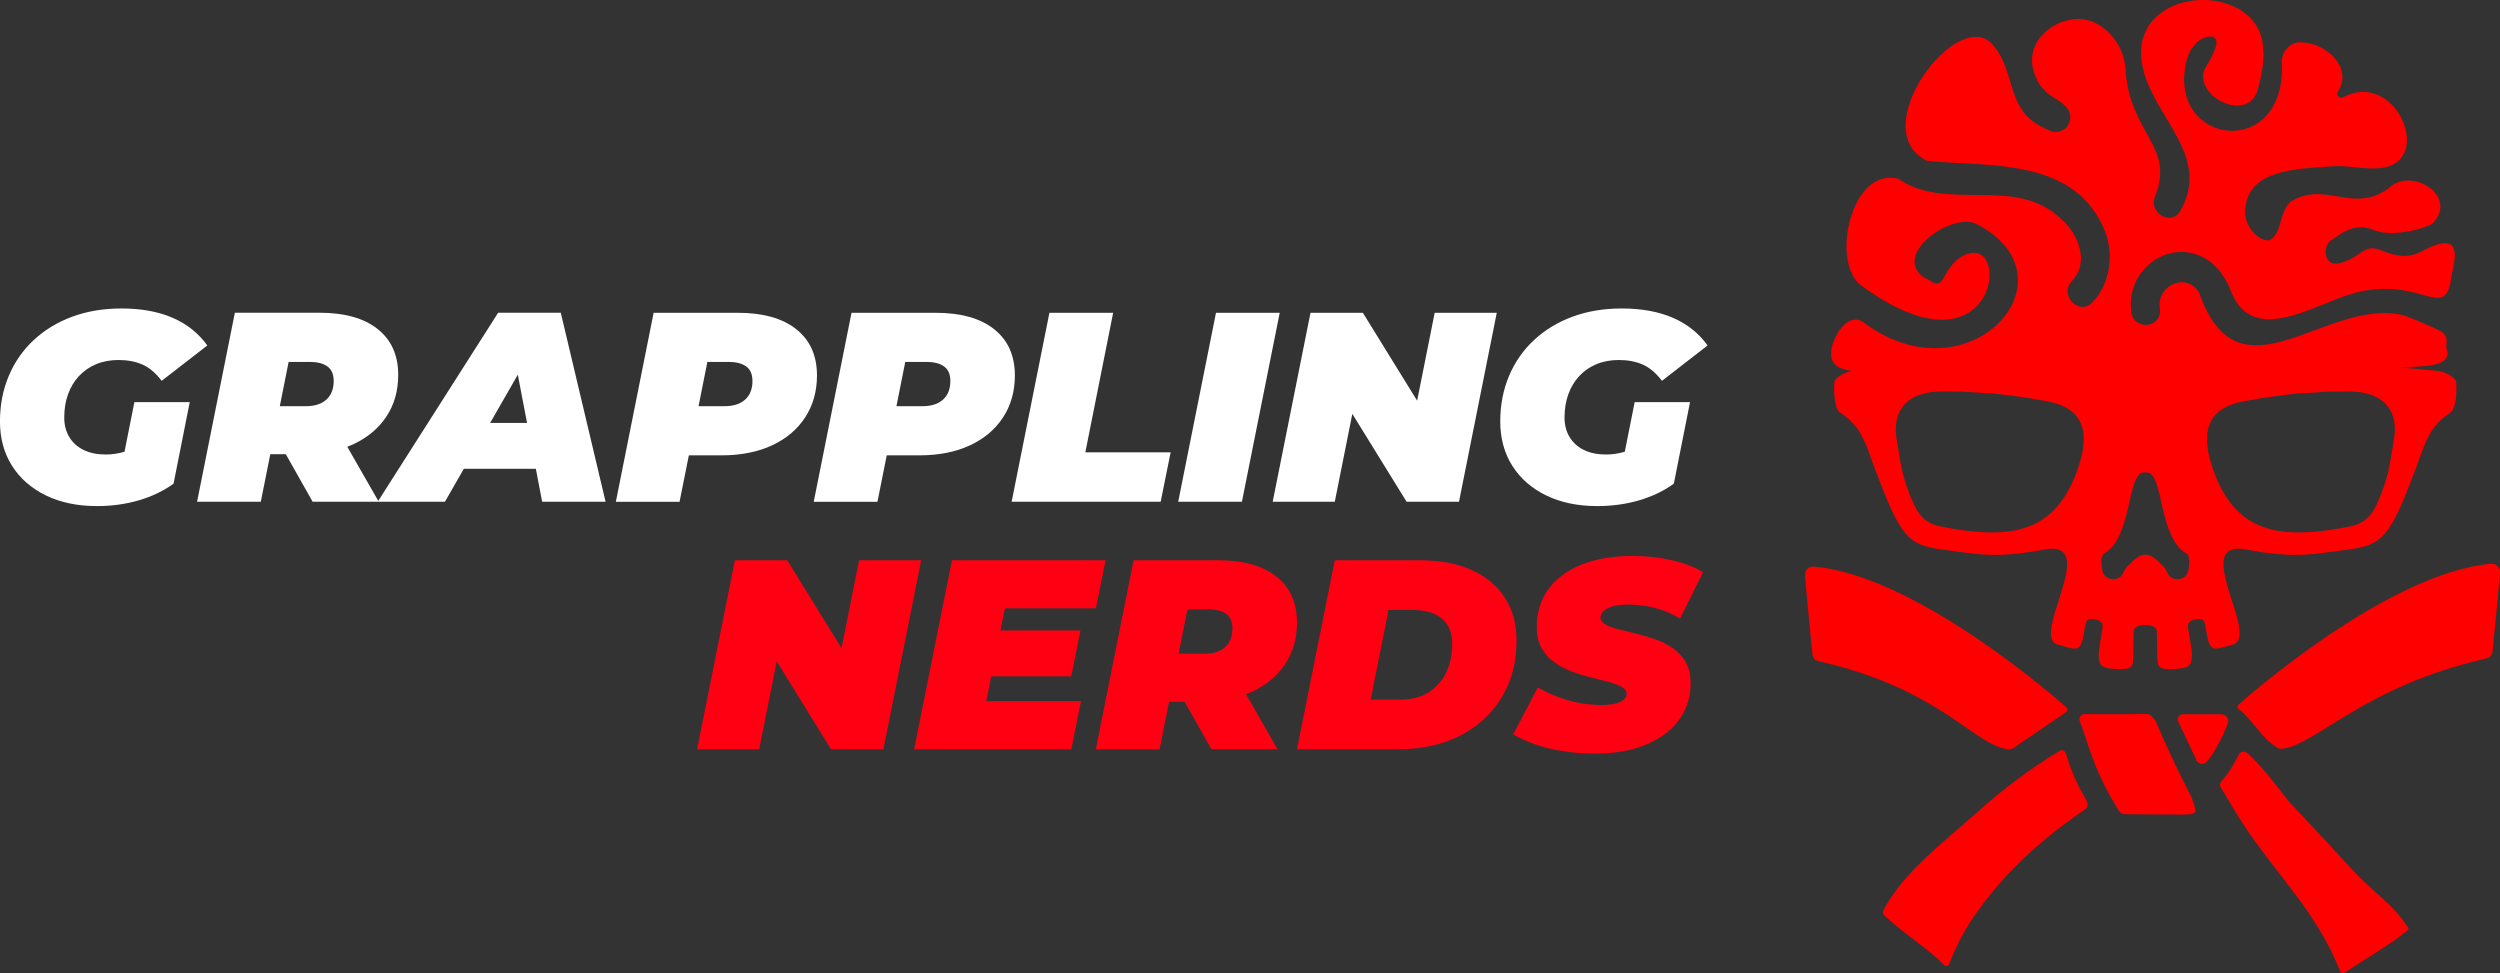
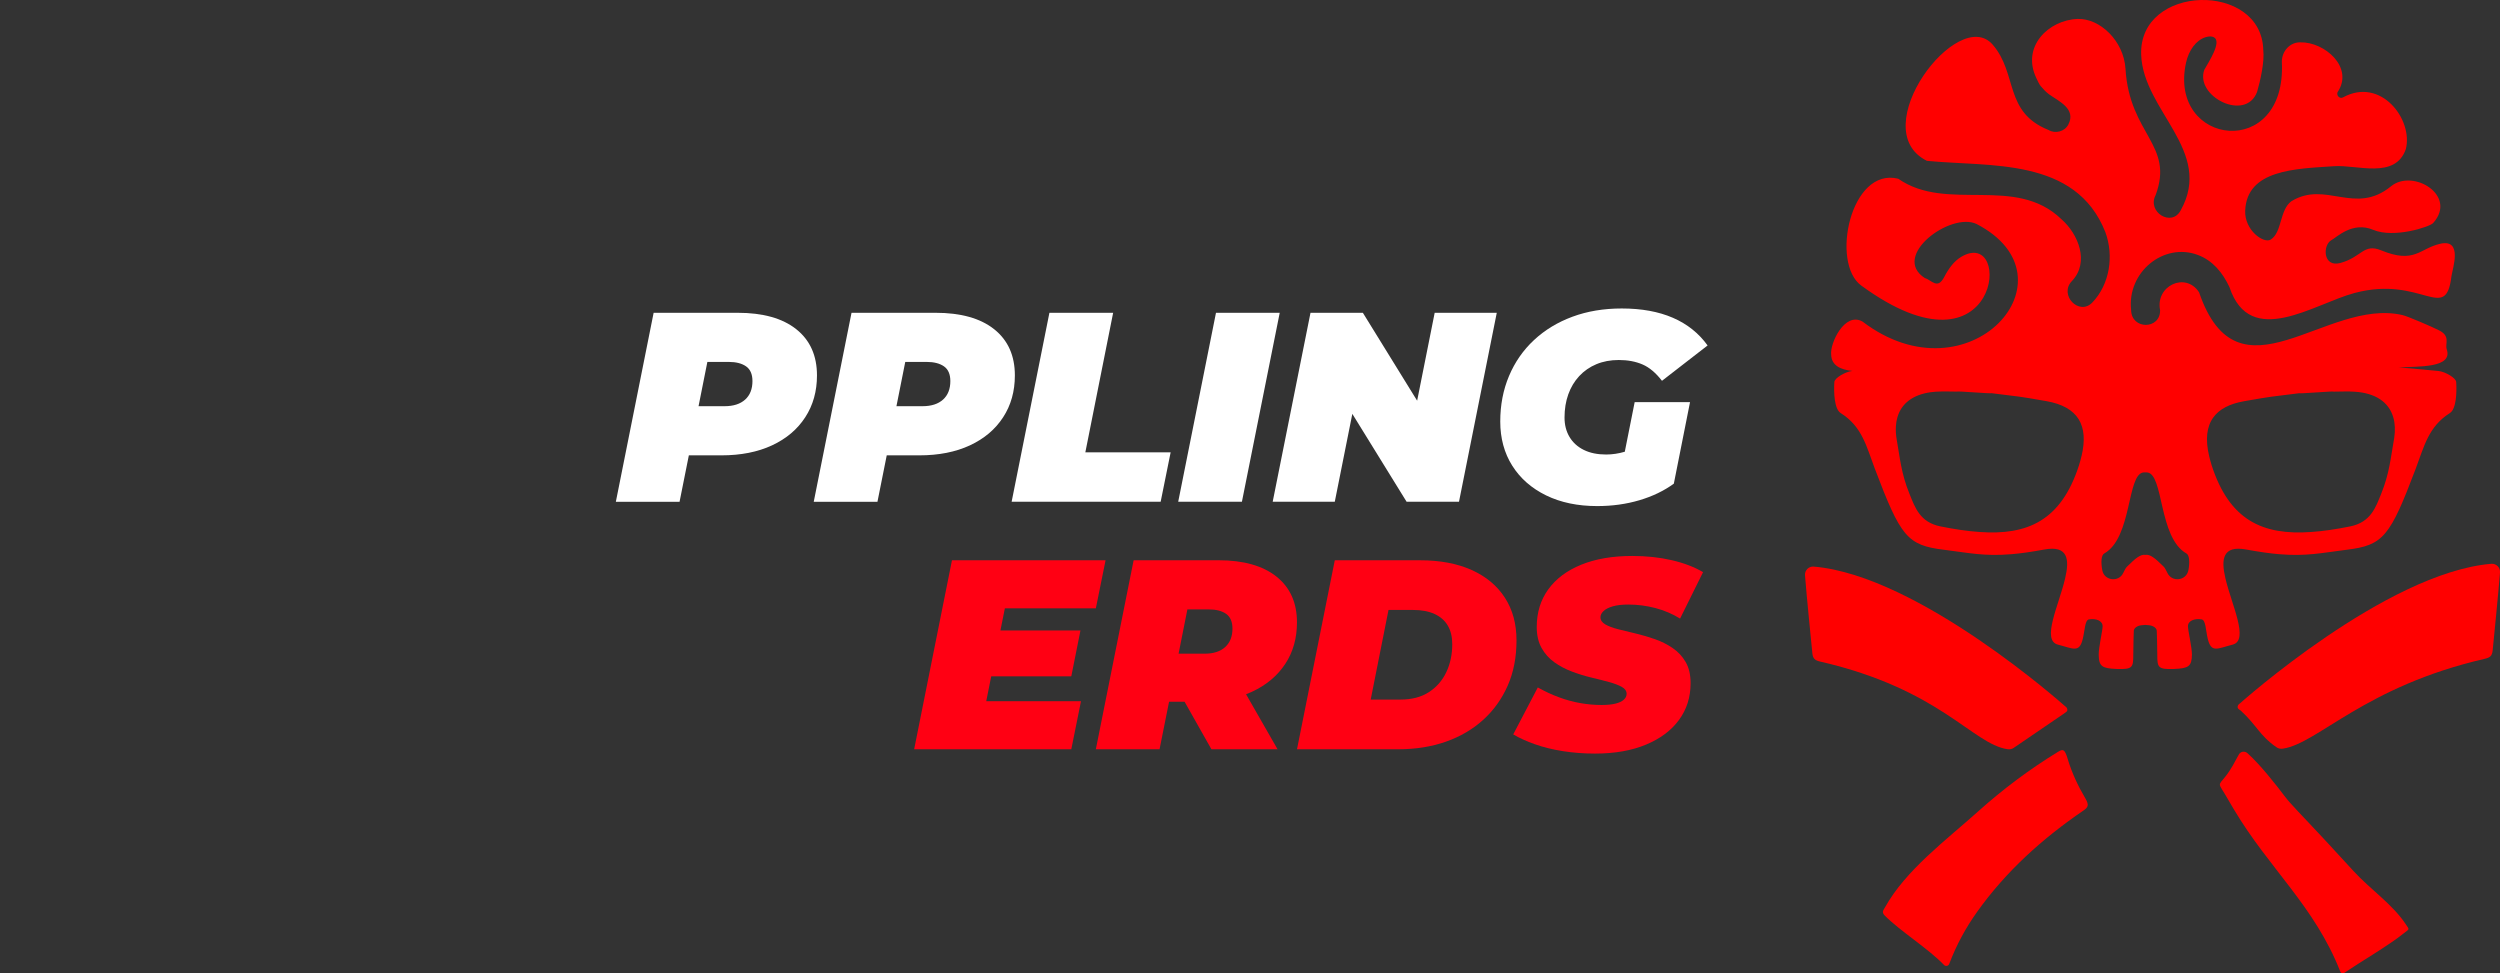
<svg xmlns="http://www.w3.org/2000/svg" id="Layer_2" viewBox="0 0 1020.26 397.23">
  <rect x="0" y="0" width="1020.26" height="397.23" fill="#333333" stroke="none" />
  <defs>
    <style>      .cls-1 {        fill: #ff0013;      }      .cls-2 {        fill: #fff;      }      .cls-3 {        fill: red;      }    </style>
  </defs>
  <g id="Layer_1-2" data-name="Layer_1">
    <g>
      <path class="cls-3" d="M755.99,151.39c-.06,0-.12.01-.19.02-2.64.28-7.08,2.8-7.19,4.47-.28,4.31-.03,11.06,2.59,12.7,8.78,5.52,10.52,13.68,13.91,22.66,10.55,27.82,13.17,31.28,28.28,33.13,10.21,1.28,16.45,2.72,27.43,1.8,3.8-.31,8.13-.92,13.42-1.9,9.78-1.82,10.37,4.03,8.55,11.75-2.51,10.86-9.83,25.35-2.9,27.07,6.11,1.54,8.7,3.57,10.11-2.41.85-3.54.85-7.6,2.49-7.9,2.9-.49,5.67.54,5.59,2.9-.05,1.8-1.64,8.65-1.59,11.45.03,4.88,1.39,5.65,7.39,5.88,6.47.23,6.72-.64,6.72-5.88.03-6.29.18-7.54.21-9.67,0-.98,1.21-2.05,2.98-2.28.59-.08,1.18-.13,1.72-.15.54.03,1.1.08,1.69.15,1.77.23,2.98,1.31,2.98,2.28.03,2.13.18,3.39.21,9.67,0,5.24.26,6.11,6.72,5.88,6.01-.23,7.37-1,7.42-5.88.03-2.8-1.57-9.65-1.62-11.45-.08-2.36,2.69-3.39,5.62-2.9,1.64.31,1.62,4.36,2.46,7.9,1.41,5.98,4,3.95,10.11,2.41,6.93-1.72-.38-16.22-2.9-27.07-1.82-7.72-1.23-13.58,8.55-11.75,5.29.97,9.62,1.59,13.42,1.9,10.98.92,17.22-.51,27.43-1.8,15.12-1.85,17.73-5.31,28.28-33.13,3.39-8.98,5.16-17.14,13.91-22.66,2.62-1.64,2.87-8.39,2.59-12.7-.1-1.67-4.52-4.18-7.16-4.47-3.9-.38-7.78-.77-11.68-1.1-.57-.05-1.15-.1-1.72-.13-.94-.08-1.89-.15-2.83-.23,7.81-.48,22.15.36,19.53-7.4-.8-2.38,1.78-5.46-3.44-7.88-2.21-1.15-12.34-5.56-14.67-6.1-31.21-7.22-66.94,37.47-82.97-9.29-5.54-8.51-17.92-2.58-15.9,7.31.12,7.99-11.7,8-11.82,0-1.77-15.48,13.24-27.74,27.16-22.57,6.15,2.29,10.14,7.18,12.97,13.16,8.46,25.41,34.44,6.83,51.02,2.4,27.57-7.37,37.26,12.69,39.59-6.95.48-3.17,4.67-15.25-4.58-13.15-8.48,1.93-10.44,8.3-24.06,2.71-7.29-2.99-7.89,2.7-16.66,5.12-7.2,1.99-7.3-7.26-3.77-9.26,2.27-1.21,8.66-7.82,17.12-4.25,8.46,3.57,23.09-1.23,24.46-2.77,10.11-11.27-8.28-22.29-17.15-15.03-14.79,12.11-26.63-2.47-40.68,6.12-4.88,3.53-3.76,12.66-8.42,15.64-2.86,1.83-10.78-3.81-10.45-11.79.68-16.72,20.32-17.08,36.25-18.14,9.46-.68,24.97,5.46,29.31-6.98,3.06-12.09-10.18-29.57-25.63-21.11-1.29.71-2.74-.64-2.26-2.08,6.85-10.09-5.21-20.6-15.15-20.38-4.18-.11-7.6,3.56-7.56,7.95,2.08,40.48-46.48,34.42-39.12.43,1.09-5.02,4.04-9.26,8.01-10.48,1.3-.4,2.53-.45,3.42.06,3.3,1.84-2.26,10.16-3.96,13.25-3.91,10.91,16.95,21.39,21.55,8.99,1.32-4.53,3.08-12.32,2.52-17.07-.65-28.04-50.89-27.02-49.83,1.98.87,22.93,29.62,39.23,16.14,63.43-3.66,7-13.89.74-10.22-6.25,7.6-20.58-10.68-24.59-12.32-51.49-.7-11.46-10.48-20.64-19.49-20.35-11.83.38-23.13,11.24-16.86,24.22.59,1.21,1.02,2.26,1.77,3.22,0,0,.03,0,.03.03,1.07,1.22,1.95,2.23,3.19,3.16,0,.04.05.01.06.06,4.07,2.93,11.28,5.96,7.98,12.39-1.48,2.94-5.44,3.87-8.1,2.23-18.22-7.29-12.51-22.91-22.77-34.81-14.04-16.29-52.66,34.57-26.85,47.41,25.59,2.54,60.7-1.57,72.81,29.07,3.58,9.69,1.8,21.33-5.29,28.73-5.41,5.64-13.77-3.1-8.36-8.73,7.36-7.71,2.57-19.29-4.29-25.27-18.79-18.17-46.72-2.64-66.57-16.5-19.51-4.87-27.71,34.49-15.07,43.62,56.99,41.62,62.13-24.56,40.7-11.7-2.88,1.73-5.1,4.76-6.85,8.15-2.75,5.33-5.05,1.33-7.91.48-14.04-9.03,10.56-27.13,21.1-22.07,42.26,21.91-3.05,72.92-46.56,39.81-7.32-4.13-13.31,8.96-12.79,13.42.09,4.45,3.69,6.22,8.67,6.73ZM849.45,186.21c-.31,1.28-.64,2.57-1.05,3.82-7.24,22.28-20.74,28.51-40.6,27.07-4.93-.33-10.21-1.13-15.91-2.28-8.39-1.69-10.39-7.78-12.6-13.22-3.44-8.39-3.98-15.22-5.18-21.86-.38-2.1-.51-4.08-.38-5.88.08-1.28.28-2.49.62-3.59,1.64-5.65,6.31-9.16,13.45-10.19.69-.1,1.44-.18,2.21-.23,1.8-.13,3.59-.1,5.41-.08,1.05.03,2.1.05,3.16.05.03-.31,14.11.92,14.14.64,12.19,1.54,10.42,1.13,22.48,3.26,6.42,1.13,10.73,3.59,13.09,7.34,2.34,3.77,2.69,8.8,1.18,15.14ZM893.08,232.73c-.8,4.29-6.72,5.03-8.57,1.05-.54-1.15-1.05-2.08-1.51-2.54-3.54-3.49-5.47-5.08-7.47-4.8-2-.28-3.95,1.31-7.47,4.8-.49.46-1,1.39-1.54,2.54-1.82,3.98-7.78,3.23-8.57-1.05-.62-3.36-.41-6.18.8-6.85,11.47-6.49,9.19-32.51,16.06-33.08.26,0,.46-.03.67,0h.08c.2-.03.44,0,.67,0,6.88.56,4.59,26.59,16.07,33.08,1.21.67,1.41,3.49.8,6.85ZM977.07,178.87c-.03.28-.08.56-.15.87-1.21,6.65-1.75,13.47-5.18,21.86-2.21,5.44-4.21,11.52-12.6,13.22-5.7,1.16-10.98,1.95-15.91,2.28-19.86,1.44-33.36-4.8-40.6-27.07-.41-1.26-.72-2.54-1.05-3.82-1.62-6.78-1.08-12.09,1.72-15.91,2.44-3.34,6.57-5.52,12.55-6.57,12.09-2.13,10.29-1.72,22.48-3.26.03.28,14.11-.95,14.14-.64,2.87,0,5.72-.18,8.57.03,8.39.56,13.86,4.23,15.65,10.42.74,2.46.87,5.34.38,8.6Z" />
      <path class="cls-3" d="M843.82,309.66c-1.25-4.12-1.95-4.04-4.03-2.78-11.58,7.1-22.39,15.18-32.49,24.25-12.92,11.61-29.57,23.91-38.04,39.19-.58,1.06-1.49,1.9-.12,3.29,6.26,6.35,17.68,13.4,24.21,20.19.66.69,1.82.45,2.15-.45,2.98-7.87,6.79-14.82,11.43-21.31,11.79-16.52,26.62-29.85,43.29-41.23,1.92-1.32,2.47-2.21.81-5.01-3.02-5.09-5.51-10.46-7.22-16.13Z" />
      <path class="cls-3" d="M960.55,355.56c-18.06-19.78-21.53-22.97-25.91-27.89-.78-.87-1.51-1.77-2.22-2.69-3.73-4.91-10.05-13-15.27-17.64-1.08-.96-2.78-.68-3.47.59-1.7,3.1-3.26,6.21-5.42,8.9-3.38,4.19-2.99,2.37.69,8.88.87,1.54.26.48,2.74,4.65,14.26,24.01,33.02,39.59,43.41,66.2.25.63,1,.87,1.56.49,6.4-4.34,18.38-11.33,24.31-16.15,2.4-1.95,2.47-1.26.79-3.78-5.44-8.17-14.6-14.32-21.2-21.56Z" />
      <path class="cls-3" d="M821.86,305.17c6.86-4.69,13.71-9.35,20.57-14.03.48-.36,1.18-.74,1.25-1.2.16-1.15-.86-1.68-.86-1.68,0,0-59.66-53.42-102.64-57.03-2.02-.17-3.71,1.53-3.55,3.55.68,8.86,2.57,27.38,3,31.82.22,2.29,1.17,2.93,3.26,3.41,48.89,11.25,62.09,33.57,76.3,35.73,1.05.16,1.85,0,2.69-.57Z" />
      <path class="cls-3" d="M1016.7,230.09c-42.98,3.61-102.64,57.03-102.64,57.03,0,0-1.01.53-.86,1.68.06.46.77.85,1.25,1.2,6.52,5.95,7.73,10.26,14.58,14.95.84.57,1.64.73,2.69.57,14.21-2.15,33.39-25.39,82.28-36.65,2.09-.48,3.03-1.12,3.26-3.41.43-4.45,2.32-22.96,3-31.82.16-2.02-1.53-3.72-3.55-3.55Z" />
-       <path class="cls-3" d="M879.74,294.31c-1.12-1.34-1.6-3.04-4.16-2.98-8.06.23-16.15.14-24.89.11-1.49,0-2.43,1.51-1.91,2.9,5.12,13.79,5.52,19.27,15.65,36.12,1.09,1.82,2.19,1.84,3.79,1.84,7.03,0,14.06.09,21.11.11,7.62.02,7.62,0,5.06-7.01-5.26-10.18-10.18-20.52-14.65-31.1Z" />
-       <path class="cls-3" d="M906.55,291.5h-15.72c-1.52,0-2.52,1.58-1.87,2.96,2.47,5.24,4.88,10.36,7.45,15.82.81,1.72,3.13,1.96,4.32.47,1.52-1.9,2.81-3.88,3.98-6.02,1.64-3.01,3.32-6.22,4.49-9.6.61-1.78-.77-3.63-2.65-3.63Z" />
    </g>
    <g>
      <g>
-         <path class="cls-2" d="M50.84,184.35c-2.55.75-5.1,1.14-7.65,1.14-3.53,0-6.56-.62-9.09-1.87s-4.48-3.01-5.84-5.29c-1.36-2.28-2.04-4.92-2.04-7.93,0-3.45.51-6.61,1.54-9.48,1.03-2.87,2.51-5.34,4.46-7.44,1.95-2.09,4.28-3.71,7-4.85,2.72-1.14,5.77-1.71,9.14-1.71,3.67,0,6.9.61,9.7,1.82,2.79,1.21,5.43,3.43,7.93,6.67l18.62-14.43c-3.6-4.99-8.32-8.76-14.16-11.29-5.84-2.53-12.8-3.8-20.88-3.8-7.35,0-14.05,1.12-20.11,3.36-6.06,2.24-11.29,5.42-15.7,9.53-4.41,4.11-7.81,9-10.19,14.65-2.39,5.66-3.58,11.86-3.58,18.62s1.63,12.84,4.9,18.01c3.27,5.18,7.88,9.22,13.83,12.12,5.95,2.9,12.89,4.35,20.82,4.35,6.1,0,11.83-.79,17.19-2.37,5.36-1.58,10.06-3.84,14.1-6.78l6.61-33.28h-22.59l-4.03,20.23Z" />
-         <path class="cls-2" d="M203.28,127.65l-48.91,76.76-12.64-22.08c.83-.32,1.65-.66,2.44-1.03,5.84-2.72,10.36-6.5,13.55-11.35,3.2-4.85,4.79-10.5,4.79-16.97,0-8-2.79-14.23-8.37-18.68-5.58-4.44-13.48-6.67-23.69-6.67h-34.6l-15.42,77.13h26l3.88-19.39h6.33l10.95,19.39h53.99l7.71-13.44h29.39l2.57,13.44h25.89l-18.29-77.13h-25.56ZM133.59,149.52c1.72,1.21,2.59,3.21,2.59,6,0,3.23-.99,5.75-2.97,7.55-1.98,1.8-4.78,2.7-8.37,2.7h-10.65l3.6-18.07h8.7c3.01,0,5.38.61,7.11,1.82ZM200.03,172.6l11.29-19.69,3.77,19.69h-15.06Z" />
        <path class="cls-2" d="M324.98,134.37c-5.62-4.48-13.61-6.72-23.96-6.72h-34.27l-15.42,77.13h26l3.79-18.95h13.29c7.93,0,14.82-1.36,20.66-4.08,5.84-2.72,10.36-6.54,13.55-11.46,3.2-4.92,4.79-10.61,4.79-17.08,0-8.08-2.81-14.36-8.43-18.84ZM304.1,163.07c-1.98,1.8-4.78,2.7-8.37,2.7h-10.65l3.6-18.07h8.7c3.01,0,5.38.61,7.11,1.82,1.72,1.21,2.59,3.21,2.59,6,0,3.23-.99,5.75-2.97,7.55Z" />
        <path class="cls-2" d="M405.74,134.37c-5.62-4.48-13.61-6.72-23.96-6.72h-34.27l-15.42,77.13h26l3.79-18.95h13.29c7.93,0,14.82-1.36,20.66-4.08,5.84-2.72,10.36-6.54,13.55-11.46,3.2-4.92,4.79-10.61,4.79-17.08,0-8.08-2.81-14.36-8.43-18.84ZM384.86,163.07c-1.98,1.8-4.78,2.7-8.37,2.7h-10.65l3.6-18.07h8.7c3.01,0,5.38.61,7.11,1.82,1.72,1.21,2.59,3.21,2.59,6,0,3.23-.99,5.75-2.97,7.55Z" />
        <polygon class="cls-2" points="454.28 127.65 428.27 127.65 412.85 204.77 473.67 204.77 477.74 184.61 442.93 184.61 454.28 127.65" />
        <polygon class="cls-2" points="496.25 127.65 480.83 204.77 506.83 204.77 522.26 127.65 496.25 127.65" />
        <polygon class="cls-2" points="578.34 163.53 556.19 127.65 534.82 127.65 519.39 204.77 544.73 204.77 551.89 168.9 574.04 204.77 595.42 204.77 610.84 127.65 585.5 127.65 578.34 163.53" />
        <path class="cls-2" d="M663.11,184.35c-2.55.75-5.1,1.14-7.65,1.14-3.53,0-6.56-.62-9.09-1.87s-4.48-3.01-5.84-5.29c-1.36-2.28-2.04-4.92-2.04-7.93,0-3.45.51-6.61,1.54-9.48,1.03-2.87,2.51-5.34,4.46-7.44,1.95-2.09,4.28-3.71,7-4.85,2.72-1.14,5.77-1.71,9.14-1.71,3.67,0,6.9.61,9.7,1.82,2.79,1.21,5.43,3.43,7.93,6.67l18.62-14.43c-3.6-4.99-8.32-8.76-14.16-11.29-5.84-2.53-12.8-3.8-20.88-3.8-7.35,0-14.05,1.12-20.11,3.36-6.06,2.24-11.29,5.42-15.7,9.53-4.41,4.11-7.81,9-10.19,14.65-2.39,5.66-3.58,11.86-3.58,18.62s1.63,12.84,4.9,18.01c3.27,5.18,7.88,9.22,13.83,12.12,5.95,2.9,12.89,4.35,20.82,4.35,6.1,0,11.83-.79,17.19-2.37,5.36-1.58,10.06-3.84,14.1-6.78l6.61-33.28h-22.59l-4.03,20.23Z" />
      </g>
      <g>
-         <polygon class="cls-1" points="350.6 228.65 343.44 264.53 321.29 228.65 299.91 228.65 284.49 305.77 309.83 305.77 316.99 269.9 339.14 305.77 360.51 305.77 375.94 228.65 350.6 228.65" />
        <polygon class="cls-1" points="404.52 276.02 437.2 276.02 440.94 257.29 408.28 257.29 410.09 248.26 447.22 248.26 451.19 228.65 388.5 228.65 373.07 305.77 437.2 305.77 441.16 286.16 402.49 286.16 404.52 276.02" />
        <path class="cls-1" d="M524.51,270.96c3.2-4.85,4.79-10.5,4.79-16.97,0-8-2.79-14.23-8.37-18.68-5.58-4.44-13.48-6.67-23.69-6.67h-34.6l-15.42,77.13h26l3.88-19.39h6.33l10.95,19.39h26.99l-12.85-22.44c.83-.32,1.65-.66,2.44-1.03,5.84-2.72,10.36-6.5,13.55-11.35ZM500.38,250.52c1.72,1.21,2.59,3.21,2.59,6,0,3.23-.99,5.75-2.97,7.55-1.98,1.8-4.78,2.7-8.37,2.7h-10.65l3.6-18.07h8.7c3.01,0,5.38.61,7.11,1.82Z" />
        <path class="cls-1" d="M614.14,243.91c-3.16-4.88-7.68-8.65-13.55-11.29-5.88-2.64-12.89-3.97-21.04-3.97h-34.82l-15.42,77.13h41.32c7.05,0,13.51-1.03,19.39-3.08,5.88-2.06,10.96-5.03,15.26-8.92,4.3-3.89,7.64-8.56,10.03-13.99,2.39-5.43,3.58-11.57,3.58-18.4s-1.58-12.58-4.74-17.46ZM590.24,274.32c-1.62,3.42-3.99,6.13-7.11,8.15-3.12,2.02-7,3.03-11.62,3.03h-12.12l7.27-36.58h9.92c3.53,0,6.48.55,8.87,1.65,2.39,1.1,4.19,2.68,5.4,4.74,1.21,2.06,1.82,4.59,1.82,7.6,0,4.19-.81,7.99-2.42,11.4Z" />
        <path class="cls-1" d="M682.68,264.51c-2.2-1.5-4.61-2.72-7.22-3.64-2.61-.92-5.22-1.69-7.82-2.31-2.61-.62-5.01-1.21-7.22-1.76-2.2-.55-3.97-1.21-5.29-1.98-1.32-.77-1.98-1.74-1.98-2.92,0-.88.42-1.72,1.27-2.53.84-.81,2.11-1.45,3.8-1.93,1.69-.48,3.78-.72,6.28-.72,3.75,0,7.44.48,11.07,1.43,3.64.96,7,2.39,10.08,4.3l9.37-18.95c-3.6-2.13-7.88-3.76-12.84-4.9-4.96-1.14-10.3-1.71-16.03-1.71-8.08,0-15.04,1.2-20.88,3.58-5.84,2.39-10.32,5.75-13.44,10.08-3.12,4.33-4.68,9.44-4.68,15.32,0,3.38.66,6.24,1.98,8.59,1.32,2.35,3.07,4.3,5.23,5.84,2.17,1.54,4.57,2.81,7.22,3.8,2.64.99,5.27,1.8,7.88,2.42,2.61.62,4.99,1.23,7.16,1.82,2.17.59,3.91,1.25,5.23,1.98,1.32.74,1.98,1.69,1.98,2.87,0,.88-.39,1.67-1.16,2.37-.77.7-1.91,1.23-3.42,1.6-1.51.37-3.4.55-5.67.55-2.87,0-5.75-.26-8.65-.77-2.9-.51-5.8-1.3-8.7-2.37-2.9-1.06-5.78-2.41-8.65-4.02l-10.03,19.17c2.5,1.47,5.45,2.81,8.87,4.02,3.42,1.21,7.22,2.15,11.4,2.81s8.56.99,13.11.99c8.01,0,14.93-1.21,20.77-3.64,5.84-2.42,10.34-5.78,13.5-10.08,3.16-4.3,4.74-9.31,4.74-15.04,0-3.38-.66-6.23-1.98-8.54s-3.08-4.22-5.29-5.73Z" />
      </g>
    </g>
  </g>
</svg>